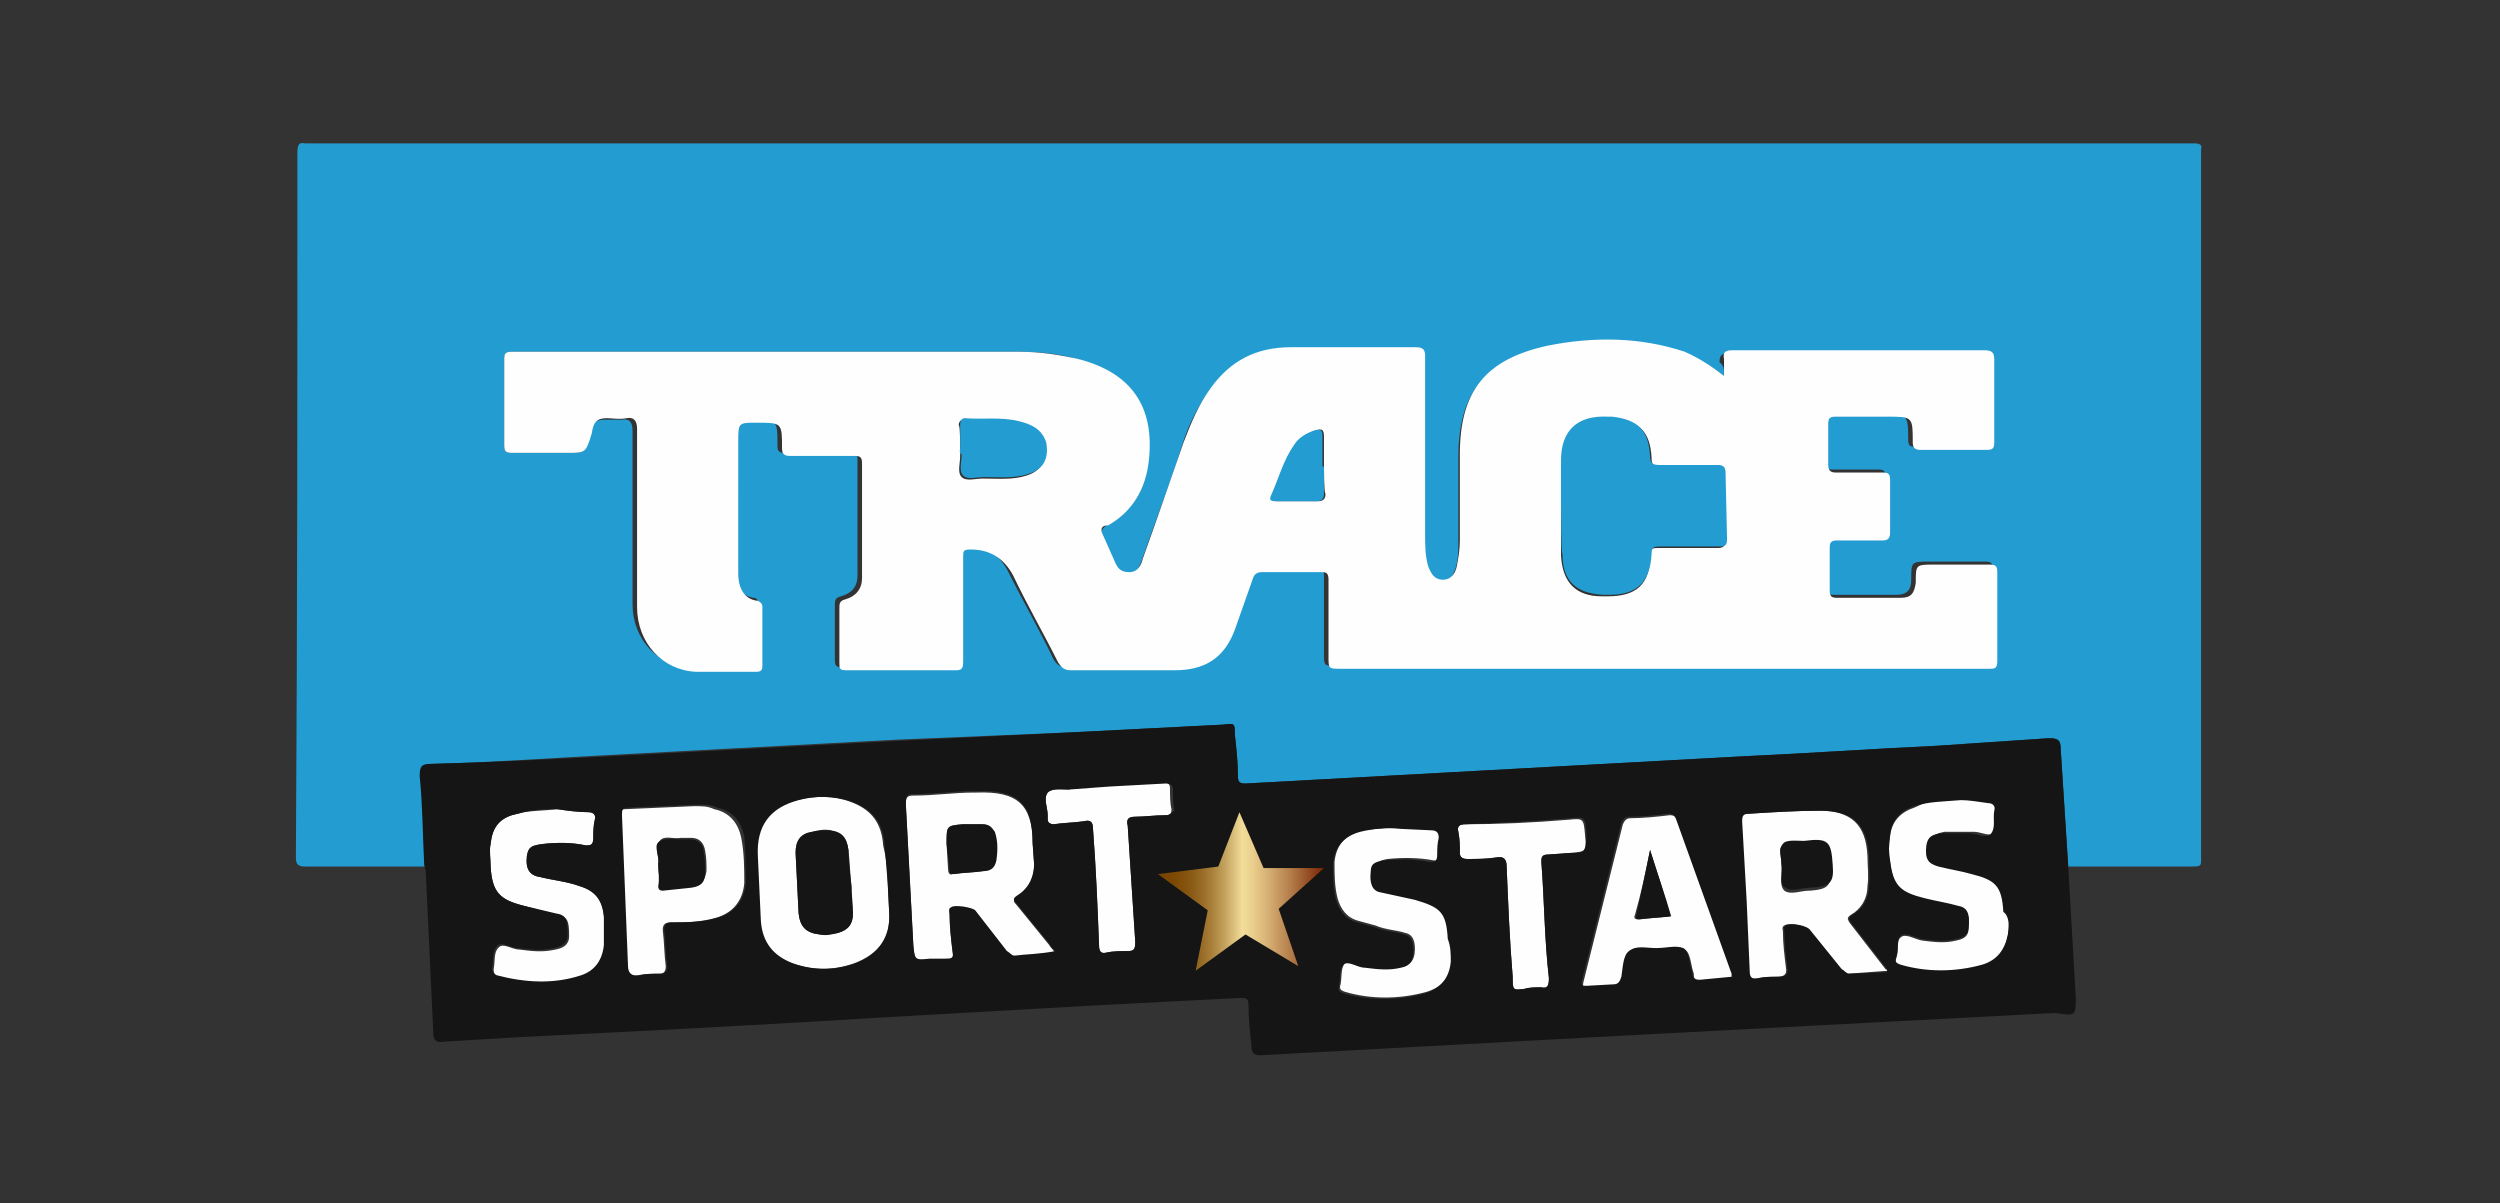
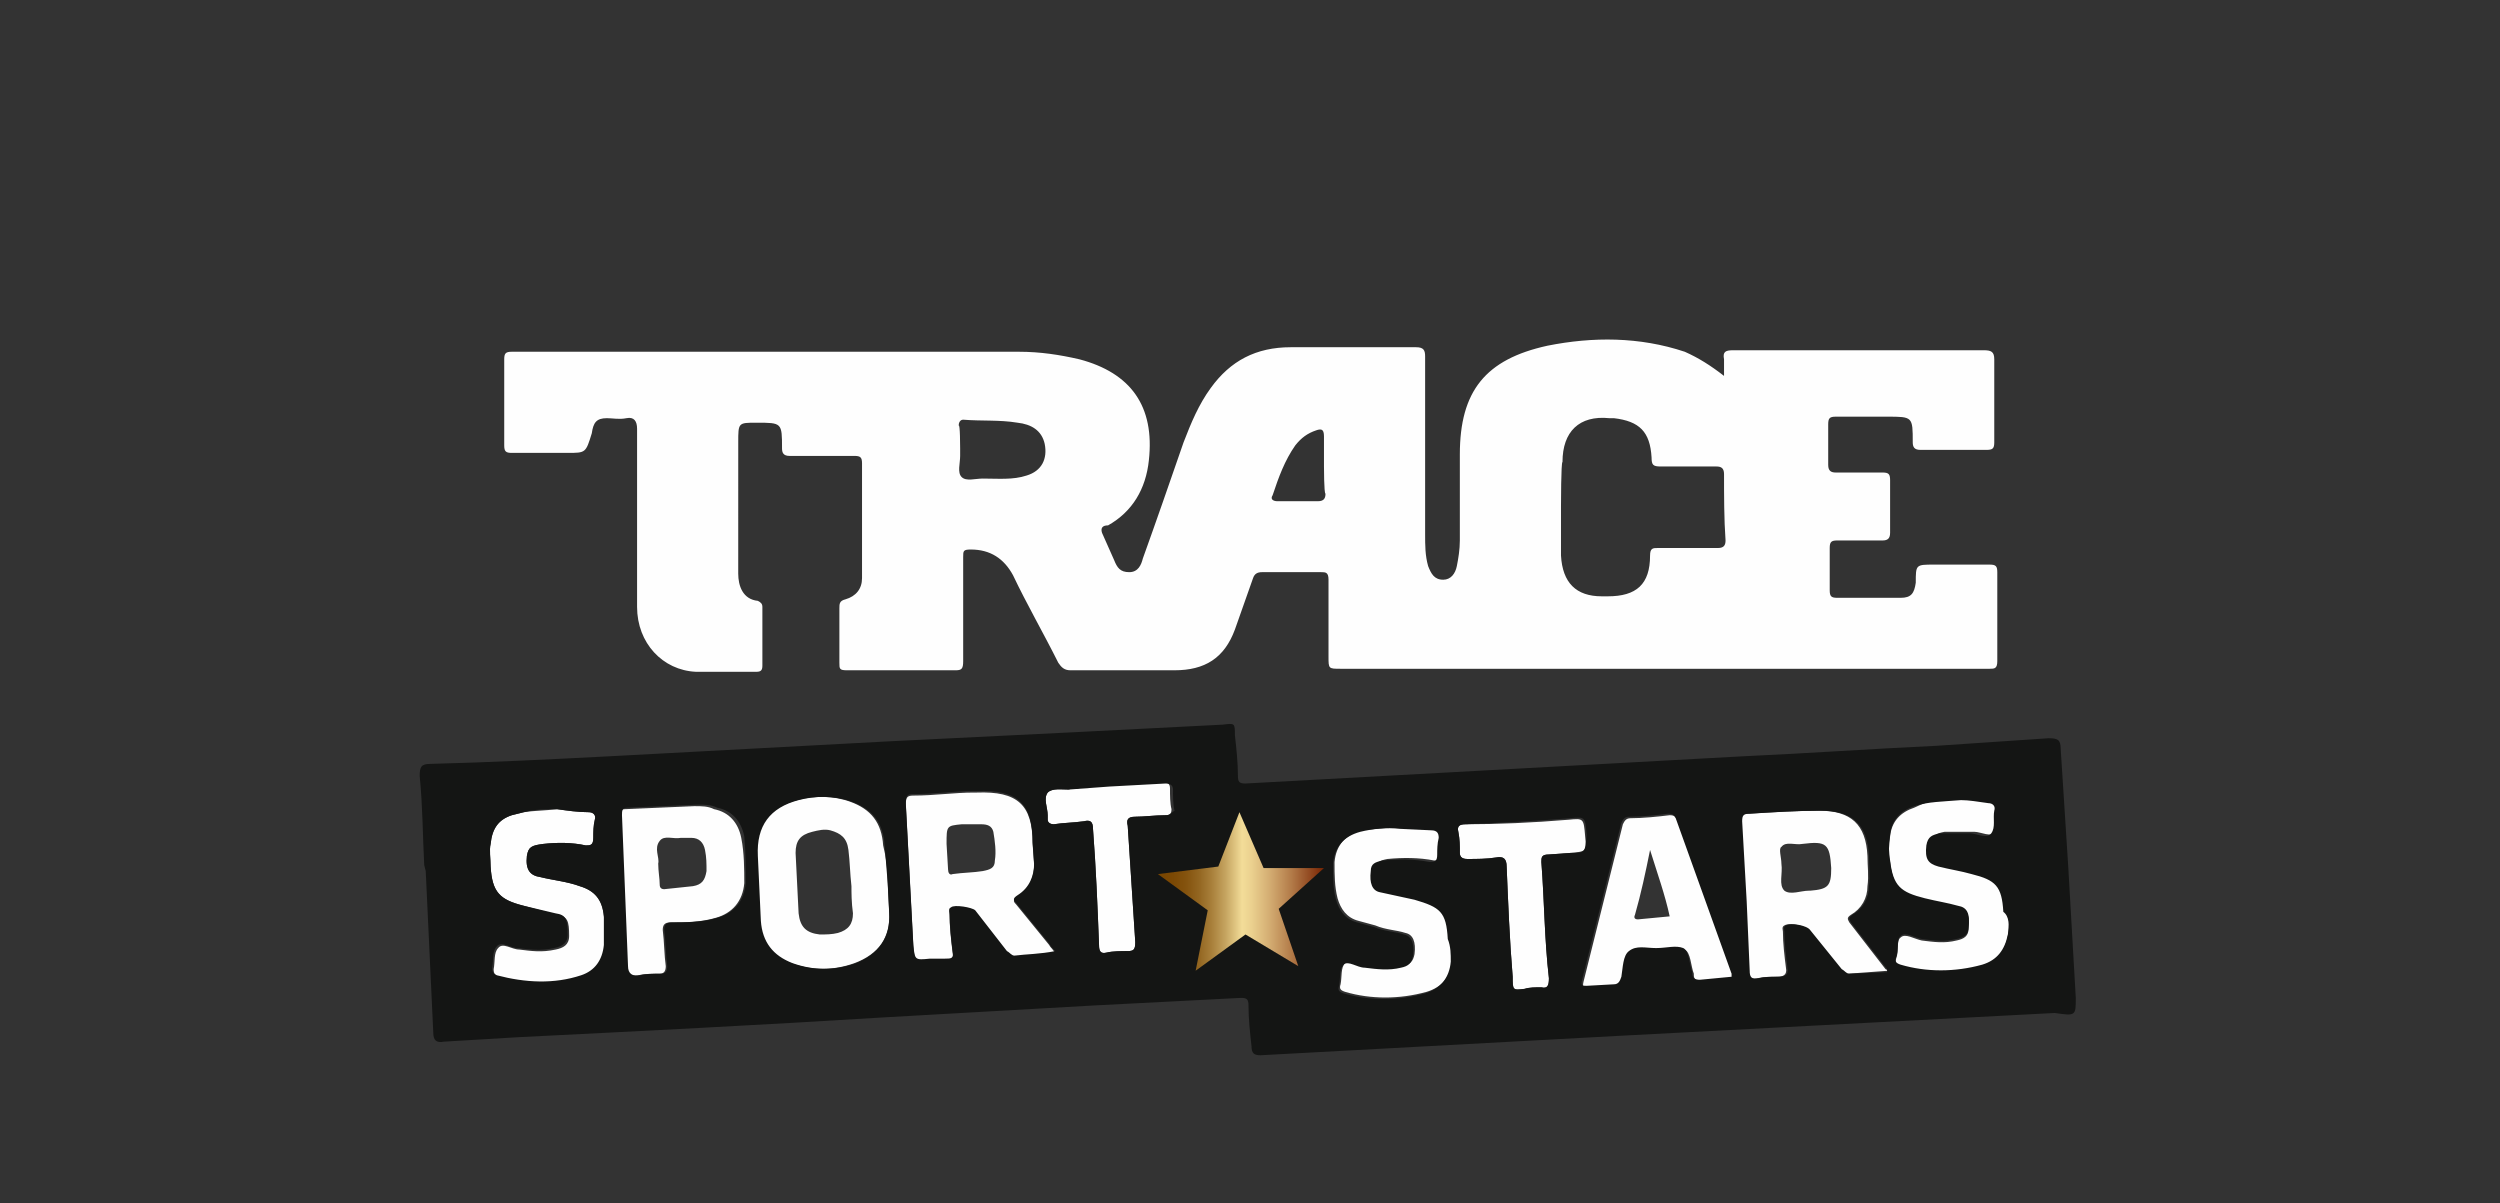
<svg xmlns="http://www.w3.org/2000/svg" viewBox="0 0 165.6 79.7">
  <rect x="0" y="0" width="165.6" height="79.7" fill="#333333" stroke="none" />
  <style>.st0{fill:#239cd2}.st1{fill:#fefefe}.st2{fill:#141514}.st3{fill:none}.st4{fill:url(#SVGID_1_)}</style>
-   <path class="st0" d="M28.3 57.4h-8.1c-.5 0-.6-.2-.6-.6.1-15.5.1-31.1.1-46.7 0-.5.1-.7.5-.6h125.2c.3 0 .5.1.4.4v46.7c0 .8.1.8-.8.8h-8l-.5-7.8c0-.6-.2-.7-.8-.7l-7.4.5c-4.3.2-8.5.5-12.9.7l-20.1 1.1-12.8.7c-.4 0-.5-.1-.5-.5 0-.9-.1-1.8-.2-2.7 0-.8 0-.8-.8-.7l-9.8.5-11.9.5-18.7 1c-4 .2-7.9.5-11.9.6-.6 0-.7.2-.7.8.2 1.9.3 3.9.3 6zm85.9-32.5c-.9-.7-1.8-1.1-2.7-1.4-3-1-6-1-9.1-.4-4.1.8-5.8 3-5.8 7.2V36c0 .5 0 1.1-.2 1.7-.2.5-.4.9-.9.9-.6 0-.8-.4-1-.9-.2-.7-.2-1.4-.2-2.1V23.8c0-.5-.2-.6-.6-.6h-8.3c-2.2 0-4 .9-5.3 2.7-.8 1.1-1.4 2.3-1.8 3.6-.8 2.6-1.8 5.1-2.7 7.7-.2.5-.3.9-.9.9-.5 0-.8-.4-1-.8-.2-.6-.5-1.2-.8-1.8.1-.4.1-.5.4-.7 1.7-.9 2.6-2.4 2.7-4.3.4-3.6-1.1-5.8-4.6-6.7-1.3-.4-2.7-.5-4-.5H33.9c-.4 0-.5.2-.5.5v5.7c0 .5.2.5.5.5h3.7c1.2 0 1.2 0 1.3-1.2 0-.6.3-.9 1-1h1.3c.5-.1.7.2.7.7V40c0 2.4 1.7 4.1 3.9 4.3 1.3.1 2.7 0 4 0 .3 0 .4-.1.4-.4V40c0-.2 0-.4-.3-.4-1-.2-1.3-1-1.3-1.8v-8.7c0-1.3 0-1.3 1.2-1.3 1.7 0 1.7 0 1.7 1.7 0 .4.1.5.5.5h4.3c.4 0 .5.1.5.5v7.6c0 .8-.4 1.2-1.1 1.4-.4.1-.4.3-.4.6v3.6c0 .5.2.5.5.5H63c.5 0 .5-.2.5-.6v-6.9c0-.5.2-.5.5-.5 1.3 0 2.2.5 2.8 1.7 1 2 2.1 3.9 3 5.8.2.3.4.5.8.5 2.3 0 4.6-.1 6.9 0 2 0 3.4-.8 4-2.7l1.2-3.4c.1-.3.2-.4.6-.4h3.9c.5 0 .5.2.5.5v5.1c0 .8 0 .8.8.8h43c.3 0 .5 0 .5-.5v-5.9c0-.4-.1-.5-.5-.5h-3.7c-1.2 0-1.2 0-1.2 1.2 0 .7-.3 1-1 1h-4.2c-.4 0-.5-.2-.5-.5v-2.8c0-.4.2-.5.5-.5h3c.4 0 .5-.1.5-.5v-3.5c0-.4-.1-.5-.5-.5h-3.1c-.3 0-.5-.1-.5-.5v-2.7c0-.4.2-.5.5-.5h3.4c1.6 0 1.7 0 1.7 1.7 0 .4.1.5.5.5h4.4c.5 0 .5-.2.5-.5V24c0-.5-.2-.6-.7-.6h-16.6c-.5 0-.6.2-.6.6.3.2.3.5.3.9z" />
  <path class="st1" d="M114.2 24.9v-1.1c-.1-.5.1-.6.6-.6h16.6c.5 0 .7.1.7.6v5.5c0 .4-.1.5-.5.5h-4.4c-.4 0-.5-.2-.5-.5 0-1.7 0-1.7-1.7-1.7h-3.4c-.4 0-.5.1-.5.5v2.7c0 .4.2.5.5.5h3.1c.4 0 .5.1.5.5v3.5c0 .4-.2.5-.5.5h-3c-.4 0-.5.1-.5.5v2.8c0 .4.1.5.5.5h4.2c.7 0 .9-.3 1-1 0-1.2 0-1.2 1.2-1.2h3.7c.4 0 .5.1.5.5v5.9c0 .5-.2.5-.5.5h-43c-.8 0-.8 0-.8-.8v-5.1c0-.5-.2-.5-.5-.5h-3.9c-.3 0-.5.1-.6.4l-1.2 3.4c-.7 1.9-2 2.7-4 2.7h-6.9c-.4 0-.6-.2-.8-.5-1-2-2.1-3.9-3-5.8-.6-1.1-1.5-1.7-2.8-1.7-.5 0-.5.1-.5.5v6.9c0 .5-.1.6-.5.6h-7.2c-.5 0-.5-.1-.5-.5v-3.6c0-.3 0-.5.4-.6.7-.2 1.1-.7 1.1-1.4v-7.6c0-.4-.1-.5-.5-.5h-4.3c-.4 0-.5-.2-.5-.5 0-1.7 0-1.7-1.7-1.7-1.2 0-1.2 0-1.2 1.3V38c0 .8.3 1.7 1.3 1.8.2.1.3.2.3.4v3.9c0 .3-.1.4-.4.4h-4c-2.2-.1-3.9-1.9-3.9-4.3V28.4c0-.5-.2-.8-.7-.7-.5.1-.9 0-1.3 0-.7 0-.9.3-1 1-.4 1.3-.4 1.3-1.6 1.3h-3.7c-.4 0-.5-.1-.5-.5v-5.7c0-.4.1-.5.5-.5h33.6c1.4 0 2.7.2 4 .5 3.4.9 5 3.1 4.6 6.7-.2 1.9-1.1 3.4-2.7 4.3-.4 0-.5.2-.4.5l.8 1.8c.2.5.4.8 1 .8s.8-.5.9-.9c.9-2.5 1.8-5.1 2.7-7.7.5-1.3 1-2.5 1.8-3.6 1.3-1.8 3-2.7 5.3-2.7h8.3c.5 0 .6.2.6.6v11.8c0 .7 0 1.4.2 2.1.2.5.4.9 1 .9.5 0 .8-.4.9-.9s.2-1.1.2-1.7v-5.7c0-4.2 1.7-6.3 5.8-7.2 3-.6 6.1-.6 9.1.4.9.4 1.7.9 2.6 1.6zm-10.8 8.6v3.3c.1 1.8 1 2.7 2.7 2.7h.4c1.9 0 2.8-.8 2.8-2.7 0-.5.2-.5.5-.5h4c.4 0 .5-.2.5-.5-.1-1.4-.1-3-.1-4.4 0-.4-.2-.5-.5-.5H110c-.5 0-.6-.1-.6-.6-.1-1.7-.8-2.4-2.5-2.6h-.3c-2-.2-3.1.9-3.1 2.9-.1 0-.1 2.9-.1 2.9zm-39.8-3.8v.5c0 .5-.2 1.1.1 1.4.3.3.9.1 1.4.1 1 0 2 .1 2.9-.2 1-.3 1.4-1.1 1.2-2.1-.2-.9-.9-1.3-1.8-1.4-1.2-.2-2.4-.1-3.6-.2-.2 0-.3.2-.3.4.1-.2.1 1.5.1 1.5zm24.1 1.2v-2c0-.5-.2-.5-.5-.4-.6.2-1 .5-1.4 1-.7 1-1.1 2.1-1.5 3.3-.2.3.1.4.3.4h2.7c.4 0 .5-.2.5-.5-.1 0-.1-1.8-.1-1.8zM69.9 63.2c-1 .1-1.9.1-2.7.2-.2 0-.3-.2-.5-.3l-2.1-2.7c-.2-.2-1.4-.4-1.6-.2-.2.1-.1.2-.1.4 0 .8.1 1.7.2 2.5.1.5-.1.5-.5.5h-1c-1 .1-1 .1-1.1-.9l-.5-9.4c0-.5.1-.6.5-.6 1.4 0 2.7-.2 4-.2h.2c2.7-.1 3.7.8 3.7 3.4l.1 1.4c0 .8-.3 1.6-1.1 2.1-.3.2-.3.3-.1.5l2.2 2.7c.1.2.3.3.4.6zm-7.2-7.3l.1 1.7c0 .2.1.4.3.3.7-.1 1.4-.1 2-.2.5-.1.8-.2.8-.7.1-.6 0-1.3-.1-1.9-.1-.4-.4-.5-.8-.5h-1.3c-1 .1-1 .1-1 1.3zm62.4 8.4l-2.7.2c-.2 0-.3-.2-.5-.3l-2.1-2.6c-.2-.3-1.3-.5-1.6-.3-.2.1-.1.3-.1.4 0 .8.1 1.6.2 2.4.1.5-.2.6-.6.6s-.9 0-1.3.1c-.5.1-.6-.1-.6-.5l-.2-4.6c-.1-1.8-.2-3.6-.3-5.3 0-.4.1-.5.5-.5 1.6-.1 3.2-.2 4.7-.2 2.1 0 3.1.9 3.2 3 0 .7.1 1.3 0 2 0 .8-.4 1.5-1.1 1.9-.3.2-.2.3-.1.5l2.4 3.1.2.1zm-7.1-7.1c.1.7-.2 1.4.2 1.8.4.3 1.1 0 1.6 0h.1c1.2-.1 1.4-.3 1.4-1.5-.1-1.6-.3-1.8-1.9-1.6-.5.1-1.1-.2-1.4.2-.2.1 0 .7 0 1.1zm-59.2 1.2l.1 2c.1 1.7-.7 2.8-2.3 3.4-1.4.5-2.8.5-4.2 0-1.3-.5-2-1.4-2.1-2.8l-.2-4.3c-.1-2 .8-3.2 2.7-3.7 1.1-.3 2.4-.3 3.5.1 1.4.5 2.1 1.4 2.2 2.9.2.8.3 1.6.3 2.4zm-2.4.3c-.1-.9-.1-1.6-.2-2.4-.1-.8-.5-1.1-1.2-1.3-.4-.1-.8 0-1.2.1-.8.2-1.1.6-1.1 1.4l.2 4c.1.9.5 1.3 1.4 1.4.4 0 .8 0 1.2-.1.7-.2 1-.6 1-1.3-.1-.7-.1-1.4-.1-1.8zm58.4 6.1c-.8.1-1.4.1-2.1.2-.3 0-.5-.1-.5-.4v-.1c-.2-.5-.2-1.4-.6-1.6h-1.8s-1.3-.2-1.8.2c-.4.3-.4 1.1-.5 1.7-.1.3-.2.5-.5.5l-1.8.1c-.3 0-.4 0-.3-.4l2.6-10.4c.1-.2.2-.4.5-.4.8 0 1.8-.1 2.6-.2.3 0 .4.1.5.3l3.7 10.3c0 .1-.1.1 0 .2zm-5.5-8.5c-.3 1.5-.6 2.9-1 4.3-.1.2 0 .3.2.3l2.1-.2c-.3-1.4-.8-2.8-1.3-4.4zm-68.1 2.8l-.2-5c0-.3 0-.5.4-.5l4.6-.2c.5 0 .9 0 1.3.2 1 .2 1.6.9 1.8 1.9.2 1 .2 2.1.2 3-.1 1.2-.8 2-1.9 2.3-1 .3-2.1.3-3 .3-.4 0-.5.2-.5.5.1.8.1 1.7.2 2.4 0 .3-.1.5-.4.5-.5 0-1 0-1.4.1-.5.1-.8-.1-.8-.6-.1-1.7-.1-3.3-.3-4.9zm2.4-1.9c0 .5.1 1 .1 1.4 0 .2.1.3.3.3l1.9-.2c.6-.1.8-.4.9-1 0-.5 0-.9-.1-1.4-.1-.5-.4-.8-.9-.8h-.7c-.5.1-1.1-.2-1.4.2-.4.5 0 1.1-.1 1.5zm86.6-4.3c.5 0 1.1.1 1.8.2.3 0 .5.2.4.5-.1.5.1 1.1-.2 1.5-.3.4-1 0-1.4 0h-2c-.5.1-.8.2-.9.8-.1.9.1 1.2.8 1.4.8.2 1.5.3 2.2.5 1.6.4 2 .8 2.1 2.5.1.5.1 1.1 0 1.7-.2 1-.7 1.7-1.7 2-1.8.5-3.7.5-5.4 0-.3-.1-.4-.2-.3-.5.2-.5 0-1.2.3-1.4.3-.3.9.1 1.4.2.8.1 1.5.2 2.3 0 .5-.1.8-.3.8-.8.1-.9-.1-1.3-.7-1.4-.7-.2-1.4-.3-2.2-.5-1.6-.4-2.1-.8-2.3-2.5-.1-.5-.1-1.1 0-1.7.1-1 .7-1.6 1.6-1.9 1.2-.6 2.1-.6 3.4-.6zM93 54.8l2.1.1c.4 0 .5.2.5.5-.1.4-.1.8-.1 1.1 0 .4-.1.5-.5.5-1-.2-2.1-.2-3.1-.1-.5.1-.8.2-.8.7-.1.8.1 1.3.6 1.4l2.3.5c1.7.5 2.1.8 2.2 2.6.1.5.1 1.1 0 1.5-.1 1.1-.7 1.8-1.7 2.1-1.8.5-3.7.5-5.4 0-.3-.1-.4-.2-.3-.5.1-.5 0-1.1.3-1.4.3-.3.9.2 1.4.2.8.1 1.6.2 2.4 0 .5-.1.7-.3.8-.8.1-.8-.1-1.3-.6-1.4-.6-.2-1.3-.2-2-.5L90 61c-.8-.2-1.2-.8-1.4-1.5-.2-.8-.2-1.5-.2-2.4.1-1.1.7-1.8 1.8-2.1 1-.1 1.9-.2 2.8-.2zm-56.1-1.2c.7.1 1.4.2 2.1.2.3 0 .5.2.4.5-.1.4-.1.8-.1 1.2 0 .5-.2.5-.5.5-.9-.2-1.9-.2-2.8-.1-.8.1-1 .2-1.1.8-.1.9.2 1.3.9 1.4.8.2 1.8.3 2.6.6 1 .3 1.5.9 1.6 2 .1.7.1 1.4.1 2-.1 1-.6 1.7-1.5 2-1.8.6-3.7.5-5.6 0-.2-.1-.3-.2-.3-.5.1-.5 0-1.1.3-1.4.3-.4.9.1 1.4.1.8.1 1.5.2 2.4 0 .5-.1.9-.3.9-.9 0-1-.1-1.3-.8-1.4l-2.2-.6c-1.6-.4-2.1-.9-2.2-2.6 0-.5-.1-1.1 0-1.5.1-1 .5-1.6 1.4-1.9l.8-.2c.6-.1 1.4-.1 2.2-.2zM73.3 52l3.7-.2c.3 0 .5.1.5.4 0 .5 0 1 .1 1.4 0 .3-.1.4-.4.4-.7 0-1.4.1-2 .1-.5 0-.6.2-.5.6l.5 7.7c0 .5-.1.6-.5.6s-1 0-1.4.1c-.4.1-.5-.1-.5-.5-.1-2.6-.2-5.1-.4-7.7 0-.5-.2-.6-.6-.5-.7.1-1.4.1-2 .2-.2 0-.4-.1-.4-.3V54c0-.5-.3-1.1 0-1.5.3-.3.9-.2 1.4-.2.6-.3 1.6-.3 2.5-.3zm30.6 2.3c1-.1 1-.1 1.1 1.1.1 1 .1 1-1 1.1l-1.4.1c-.5 0-.5.2-.5.5.2 2.6.2 5.1.5 7.7 0 .5-.1.7-.5.6-.4 0-.8 0-1.1.1-.8.1-.8.1-.8-.8-.2-2.4-.3-4.9-.4-7.3 0-.5-.2-.7-.7-.6-.6.1-1.3.1-1.9.1-.3 0-.5-.1-.5-.4 0-.5 0-.9-.1-1.4-.1-.4.1-.5.5-.5 2.1 0 4.4-.1 6.8-.3z" />
-   <path class="st0" d="M103.4 33.5v-3c0-2 1.1-3 3.1-2.9h.3c1.7.2 2.4.9 2.5 2.6 0 .5.2.6.6.6h3.9c.4 0 .5.2.5.5l.1 4.4c0 .4-.1.5-.5.5h-4c-.4 0-.5.1-.5.5-.1 1.9-1 2.7-2.8 2.7h-.4c-1.8-.1-2.7-.9-2.7-2.7-.1 0-.1-3.2-.1-3.2zm-39.8-3.8v-1.6c0-.2.1-.4.3-.4 1.2.1 2.4-.1 3.6.2.8.2 1.5.5 1.8 1.4.2 1.1-.2 1.8-1.2 2.1-.9.3-1.9.2-2.9.2-.5 0-1.1.2-1.4-.1-.3-.3-.1-.9-.1-1.4-.2-.1-.1-.3-.1-.4zm24.1 1.2v1.8c0 .3-.1.5-.5.5h-2.7c-.2 0-.5 0-.3-.4.5-1.1.8-2.3 1.5-3.3.3-.5.8-.8 1.4-1 .4-.1.5 0 .5.4v2z" />
-   <path class="st2" d="M62.7 55.9c0-1.2 0-1.2 1.1-1.3h1.3c.4 0 .6.2.8.5.2.6.2 1.2.1 1.9-.1.5-.4.7-.8.7-.7.1-1.4.1-2 .2-.3 0-.3-.1-.3-.3l-.2-1.7zm55.3 1.3c0-.4-.2-1 .1-1.3.2-.3.9-.2 1.4-.2 1.6-.2 1.8 0 1.9 1.6.1 1.2-.2 1.4-1.4 1.5h-.1c-.5 0-1.3.3-1.6 0-.5-.1-.2-.9-.3-1.6zm-61.6 1.5c0 .5.1 1.1.1 1.8s-.3 1.1-1 1.3c-.4.1-.8.2-1.2.1-.9-.1-1.3-.5-1.4-1.4l-.2-4c0-.8.3-1.3 1.1-1.4.4-.1.8-.1 1.2-.1.8.1 1.1.5 1.2 1.3 0 .7.1 1.5.2 2.4zm52.9-2.4c.5 1.6 1 3 1.4 4.4-.8.1-1.4.1-2.1.2-.2 0-.3-.1-.2-.3.3-1.4.6-2.8.9-4.3zm-65.7.9c.1-.5-.3-1.1 0-1.4s1-.2 1.4-.2h.7c.5 0 .9.3.9.8.1.5.1.9.1 1.4 0 .6-.2.9-.9 1l-1.9.2c-.2 0-.3-.1-.3-.3.1-.5 0-.9 0-1.5z" />
  <path class="st3" d="M58.8 58.4l-.2-2.5c-.1-1.4-.8-2.4-2.2-2.9-1.1-.4-2.4-.4-3.5-.1-1.9.5-2.9 1.7-2.7 3.7l.2 4.3c.1 1.4.8 2.4 2.1 2.8 1.4.5 2.8.5 4.2 0 1.6-.5 2.3-1.7 2.3-3.4l-.2-1.9zm8.5 1.5c-.2-.2-.2-.4.1-.5.8-.5 1.1-1.2 1.1-2.1 0-.5 0-.9-.1-1.4-.2-2.7-1.1-3.5-3.7-3.4h-.2l-4 .2c-.5 0-.5.2-.5.6l.5 9.4c.1 1 .1 1 1.1.9.3 0 .7-.1 1 0 .4 0 .5-.1.5-.5l-.2-2.5c0-.2-.1-.3.1-.4.2-.2 1.4 0 1.6.2l2.1 2.7c.2.2.2.3.5.3l2.7-.2c-.2-.2-.3-.4-.4-.5-.7-1-1.4-1.9-2.2-2.8zm-20-6.3c-.5-.2-.8-.2-1.3-.2l-4.6.2c-.4 0-.5.2-.4.5l.2 5c.1 1.7.2 3.3.2 5 0 .5.2.7.8.6.5-.1 1-.1 1.4-.1.3 0 .4-.2.4-.5-.1-.8-.1-1.7-.2-2.4 0-.4.1-.5.5-.5 1.1 0 2.1 0 3-.3 1.1-.4 1.8-1.1 1.9-2.3.1-1.1 0-2.1-.2-3-.1-1.2-.7-1.8-1.7-2zm-9 5.1c-.8-.3-1.8-.4-2.6-.6-.8-.2-1-.5-.9-1.4.1-.5.3-.8 1.1-.8.9-.1 1.9-.1 2.8.1.4.1.5 0 .5-.5 0-.4 0-.8.1-1.2.1-.3-.1-.5-.4-.5-.7-.1-1.4-.2-2.1-.2-.8 0-1.5.1-2.2.2l-.7.2c-.9.3-1.4.9-1.4 1.9v1.5c.2 1.6.6 2.2 2.2 2.6.7.2 1.4.2 2.1.5.7.2.8.5.8 1.4 0 .6-.4.8-.9.9-.8.1-1.6.1-2.4 0-.5-.1-1.1-.5-1.4-.1-.3.3-.2.9-.3 1.4-.1.2 0 .4.3.5 1.9.5 3.7.6 5.6 0 .9-.3 1.4-1 1.5-2 .1-.7 0-1.4-.1-2-.1-.9-.6-1.5-1.6-1.9zm39.2-6.6c0-.3-.2-.4-.5-.4l-3.7.3-2.7.2c-.5 0-1.1-.1-1.4.2-.3.3 0 1 0 1.5v.3c0 .3.1.4.4.3.7-.1 1.4-.1 2-.2.5-.1.6.1.6.5.1 2.6.2 5.1.4 7.7 0 .4.2.5.5.5.5-.1 1-.1 1.4-.1s.6-.2.5-.6c-.2-2.6-.2-5.1-.5-7.7 0-.5.2-.6.5-.6.7 0 1.4-.1 2-.1.3 0 .4-.1.4-.4.1 0 .1-1.4.1-1.4zm45.1 8.9c-.2-.2-.3-.4.1-.5.7-.5 1.1-1.1 1.1-1.9v-2c-.1-2.1-1.1-3-3.2-3-1.6 0-3.2.2-4.7.2-.4 0-.5.2-.5.5.1 1.8.2 3.6.3 5.3l.2 4.6c0 .5.2.6.6.5.5-.1.9-.1 1.3-.1.5 0 .6-.2.6-.6l-.2-2.4c0-.2-.1-.3.1-.4.3-.2 1.4 0 1.6.3l2.1 2.6c.2.2.2.3.5.3.8-.1 1.8-.1 2.7-.2V64c-.9-.9-1.7-1.9-2.6-3zM111 54.3c-.1-.3-.2-.3-.5-.3l-2.6.2c-.3 0-.4.2-.5.4-.8 3.5-1.7 6.9-2.6 10.4-.1.4 0 .4.3.4.6-.1 1.2-.1 1.8-.1.3 0 .5-.2.5-.5.2-.6.1-1.4.5-1.7.4-.3 1.1-.2 1.8-.2s1.3-.2 1.8 0 .5 1.1.6 1.6v.1c.1.3.2.4.5.4l2.1-.2v-.2c-1.2-3.4-2.4-6.8-3.7-10.3zm19.8 3.5c-.8-.2-1.5-.3-2.2-.5-.6-.2-.8-.5-.8-1.4 0-.6.4-.8.9-.8.7-.1 1.3 0 2 0 .5 0 1.1.4 1.4 0 .3-.3.1-1 .2-1.5.1-.4-.1-.5-.4-.5-.7-.1-1.4-.1-1.8-.2-1.2 0-2.2.1-3.1.4-.9.3-1.4.9-1.6 1.9-.1.5 0 1.1 0 1.7.2 1.7.6 2.1 2.3 2.5l2.2.5c.6.2.7.5.7 1.4-.1.5-.4.8-.8.8-.8.1-1.5.1-2.3 0-.5-.1-1.1-.5-1.4-.2-.4.3-.2 1-.3 1.4-.1.3 0 .4.3.5 1.8.5 3.7.6 5.4 0 1-.3 1.5-1 1.7-2 .1-.5.1-1.1 0-1.7-.4-1.5-.8-2-2.4-2.3zM105 55.6c-.1-1.2-.1-1.2-1.1-1.1-2.4.2-4.7.2-6.9.4-.4 0-.5.1-.5.5.1.5.1.9.1 1.4 0 .3.2.4.5.4l1.9-.1c.5-.1.7.2.7.6.1 2.4.2 4.9.4 7.3.1.8 0 .8.8.8l1.1-.1c.5 0 .6-.2.5-.6l-.5-7.7c0-.4.1-.5.5-.5l1.4-.1c1.1-.3 1.1-.3 1.1-1.2zm-11.1 4.1l-2.3-.5c-.5-.2-.7-.5-.6-1.4.1-.5.4-.7.8-.7 1.1-.2 2.1-.1 3.1.1.4.1.5-.1.5-.5s0-.8.1-1.1c.1-.4-.1-.5-.5-.5-.7-.1-1.4-.2-2.1-.1-.9 0-1.8 0-2.6.2-1.1.3-1.8.9-1.8 2.1-.1.8 0 1.6.2 2.4.2.8.6 1.3 1.4 1.5l1.1.3c.7.2 1.3.2 2 .5.5.2.7.6.6 1.4-.1.5-.3.7-.8.8-.8.2-1.6.1-2.4 0-.5-.1-1.1-.5-1.4-.2-.3.3-.2 1-.3 1.4-.1.3 0 .4.3.5 1.8.5 3.7.6 5.4 0 1-.3 1.5-1 1.7-2.1.1-.5 0-1.1 0-1.5-.3-1.8-.7-2.3-2.4-2.6z" />
  <path class="st2" d="M137.5 66.1l-.5-8.7-.5-7.8c0-.6-.2-.7-.8-.7l-7.4.5c-4.3.2-8.5.5-12.9.7l-20.1 1.1-12.8.7c-.4 0-.5-.1-.5-.5 0-.9-.1-1.8-.2-2.7 0-.8 0-.8-.8-.7l-9.8.5-12.2.6-18.7 1c-3.9.2-7.8.4-11.8.5-.6 0-.7.2-.7.8.2 2 .2 4 .3 5.9l.1.4.5 10.7c0 .5.2.7.7.6l5-.3c8-.4 16-.8 24-1.3l14.1-.8 9.7-.5c.4 0 .5.1.5.5 0 .9.1 1.8.2 2.7 0 .5.2.6.6.6l24-1.3 28.6-1.5c1.4.2 1.4.2 1.4-1zM40 62.6c-.1 1-.6 1.7-1.5 2-1.8.6-3.7.5-5.6 0-.2-.1-.3-.2-.3-.5.1-.5 0-1.1.3-1.4.3-.4.9.1 1.4.1.8.1 1.5.2 2.4 0 .5-.1.9-.3.9-.9 0-1-.1-1.3-.8-1.4l-2.1-.5c-1.6-.4-2.1-.9-2.2-2.6 0-.5-.1-1.1 0-1.5.1-1 .5-1.6 1.4-1.9l.8-.2c.8-.2 1.4-.2 2.2-.2.7.1 1.4.2 2.1.2.3 0 .5.2.4.5-.1.4-.1.8-.1 1.2 0 .5-.2.5-.5.5-.9-.2-1.9-.2-2.8-.1-.8.1-1 .2-1.1.8-.1.9.2 1.3.9 1.4.8.2 1.8.3 2.6.6 1 .3 1.5.9 1.6 2v1.9zm9.4-4.1c-.1 1.2-.8 2-1.9 2.3-1 .3-2.1.3-3 .3-.4 0-.5.2-.5.5.1.8.1 1.7.2 2.4 0 .3-.1.5-.4.5-.5 0-1 0-1.4.1-.5.1-.8-.1-.8-.6l-.2-5-.2-5c0-.3 0-.5.4-.5l4.6-.2c.5 0 .9 0 1.3.2 1 .2 1.6.9 1.8 1.9.1 1.1.1 2.1.1 3.1zm7.3 5.3c-1.4.5-2.8.5-4.2 0-1.3-.5-2-1.4-2.1-2.8l-.2-4.3c-.1-2 .8-3.2 2.7-3.7 1.1-.3 2.4-.3 3.5.1 1.4.5 2.1 1.4 2.2 2.9l.2 2.5.1 2c.1 1.6-.7 2.7-2.2 3.3zm10.5-.5c-.2 0-.3-.2-.5-.3l-2.1-2.7c-.2-.2-1.4-.4-1.6-.2-.2.1-.1.2-.1.4 0 .8.1 1.7.2 2.5.1.5-.1.5-.5.5h-1c-1 .1-1 .1-1.1-.9l-.5-9.4c0-.5.1-.6.5-.6 1.4 0 2.7-.2 4-.2h.2c2.7-.1 3.7.8 3.7 3.4l.1 1.4c0 .8-.3 1.6-1.1 2.1-.3.2-.3.3-.1.5l2.2 2.7c.1.2.2.3.4.5-1 .2-1.9.2-2.7.3zm10-9.3c-.7 0-1.4.1-2 .1-.5 0-.6.2-.5.6l.5 7.7c0 .5-.1.6-.5.6s-1 0-1.4.1c-.4.1-.5-.1-.5-.5-.1-2.6-.2-5.1-.4-7.7 0-.5-.2-.6-.6-.5-.7.1-1.4.1-2 .2-.2 0-.4-.1-.4-.3V54c0-.5-.3-1.1 0-1.5.3-.3.9-.2 1.4-.2l2.7-.2 3.7-.2c.3 0 .5.1.5.4 0 .5 0 1 .1 1.4-.3.2-.3.3-.6.3zm18.9 9.7c-.1 1.1-.7 1.8-1.7 2.1-1.8.5-3.7.5-5.4 0-.3-.1-.4-.2-.3-.5.1-.5 0-1.1.3-1.4.3-.3.9.2 1.4.2.8.1 1.6.2 2.4 0 .5-.1.7-.3.8-.8.1-.8-.1-1.3-.6-1.4-.6-.2-1.3-.2-2-.5l-1.1-.3c-.8-.2-1.2-.8-1.4-1.5s-.2-1.5-.2-2.4c.1-1.1.7-1.8 1.8-2.1.8-.2 1.8-.3 2.6-.2l2.1.1c.4 0 .5.2.5.5-.1.4-.1.8-.1 1.1 0 .4-.1.5-.5.5-1-.2-2.1-.2-3.1-.1-.5.1-.8.2-.8.7-.1.8.1 1.3.6 1.4l2.3.5c1.7.5 2.1.8 2.2 2.6.2.5.2 1 .2 1.5zm7.9-7.2l-1.4.1c-.5 0-.5.2-.5.5.2 2.6.2 5.1.5 7.7 0 .5-.1.7-.5.6-.4 0-.8 0-1.1.1-.8.1-.8.1-.8-.8-.2-2.4-.3-4.9-.4-7.3 0-.5-.2-.7-.7-.6-.6.1-1.3.1-1.9.1-.3 0-.5-.1-.5-.4 0-.5 0-.9-.1-1.4-.1-.4.1-.5.5-.5 2.3-.1 4.5-.2 6.9-.4 1-.1 1-.1 1.1 1.1-.1 1.2-.1 1.2-1.1 1.2zm8.6 8.4c-.3 0-.5-.1-.5-.4v-.1c-.2-.5-.2-1.4-.6-1.6-.5-.2-1.1 0-1.8 0s-1.3-.2-1.8.2c-.4.3-.4 1.1-.5 1.7-.1.3-.2.5-.5.5l-1.8.1c-.3 0-.4 0-.3-.4l2.6-10.4c.1-.2.2-.4.5-.4.8 0 1.8-.1 2.6-.2.3 0 .4.1.5.3l3.7 10.3v.2l-2.1.2zm9.9-.4c-.2 0-.3-.2-.5-.3l-2.1-2.6c-.2-.3-1.3-.5-1.6-.3-.2.1-.1.3-.1.4 0 .8.1 1.6.2 2.4.1.5-.2.6-.6.6-.5 0-.9 0-1.3.1-.5.1-.6-.1-.6-.5l-.2-4.6c-.1-1.8-.2-3.6-.3-5.3 0-.4.1-.5.5-.5 1.6-.1 3.2-.2 4.7-.2 2.1 0 3.1.9 3.2 3 0 .7.1 1.3 0 2 0 .8-.4 1.5-1.1 1.9-.3.2-.2.3-.1.5l2.4 3.1v.2l-2.5.1zm10.5-2.6c-.2 1-.7 1.7-1.7 2-1.8.5-3.7.5-5.4 0-.3-.1-.4-.2-.3-.5.2-.5 0-1.2.3-1.4.3-.3.9.1 1.4.2.8.1 1.5.2 2.3 0 .5-.1.8-.3.8-.8.1-.9-.1-1.3-.7-1.4-.7-.2-1.4-.3-2.2-.5-1.6-.4-2.1-.8-2.3-2.5-.1-.5-.1-1.1 0-1.7.1-1 .7-1.6 1.6-1.9.9-.3 1.9-.3 3.1-.4.5 0 1.1.1 1.8.2.3 0 .5.2.4.5-.1.5.1 1.1-.2 1.5-.3.4-1 0-1.4 0h-2c-.5.1-.8.2-.9.8-.1.9.1 1.2.8 1.4.8.2 1.5.3 2.2.5 1.6.4 2 .8 2.1 2.5.4.3.4.9.3 1.5z" />
  <linearGradient id="SVGID_1_" gradientUnits="userSpaceOnUse" x1="76.791" y1="20.368" x2="87.747" y2="20.368" gradientTransform="matrix(1 0 0 -1 0 79.46)">
    <stop offset="0" stop-color="#794500" />
    <stop offset=".086" stop-color="#7C4904" />
    <stop offset=".166" stop-color="#85540F" />
    <stop offset=".245" stop-color="#946722" />
    <stop offset=".323" stop-color="#AA823D" />
    <stop offset=".4" stop-color="#C5A460" />
    <stop offset=".475" stop-color="#E6CD89" />
    <stop offset=".5" stop-color="#F3DD99" />
    <stop offset=".557" stop-color="#EBD18F" />
    <stop offset=".661" stop-color="#D5AF74" />
    <stop offset=".801" stop-color="#B27A48" />
    <stop offset=".969" stop-color="#81300C" />
    <stop offset="1" stop-color="#782200" />
  </linearGradient>
  <path class="st4" d="M82.1 53.8l1.6 3.7h4l-3 2.7L86 64l-3.5-2.1-3.3 2.4.8-4-3.3-2.4 4-.5 1.4-3.6z" />
</svg>